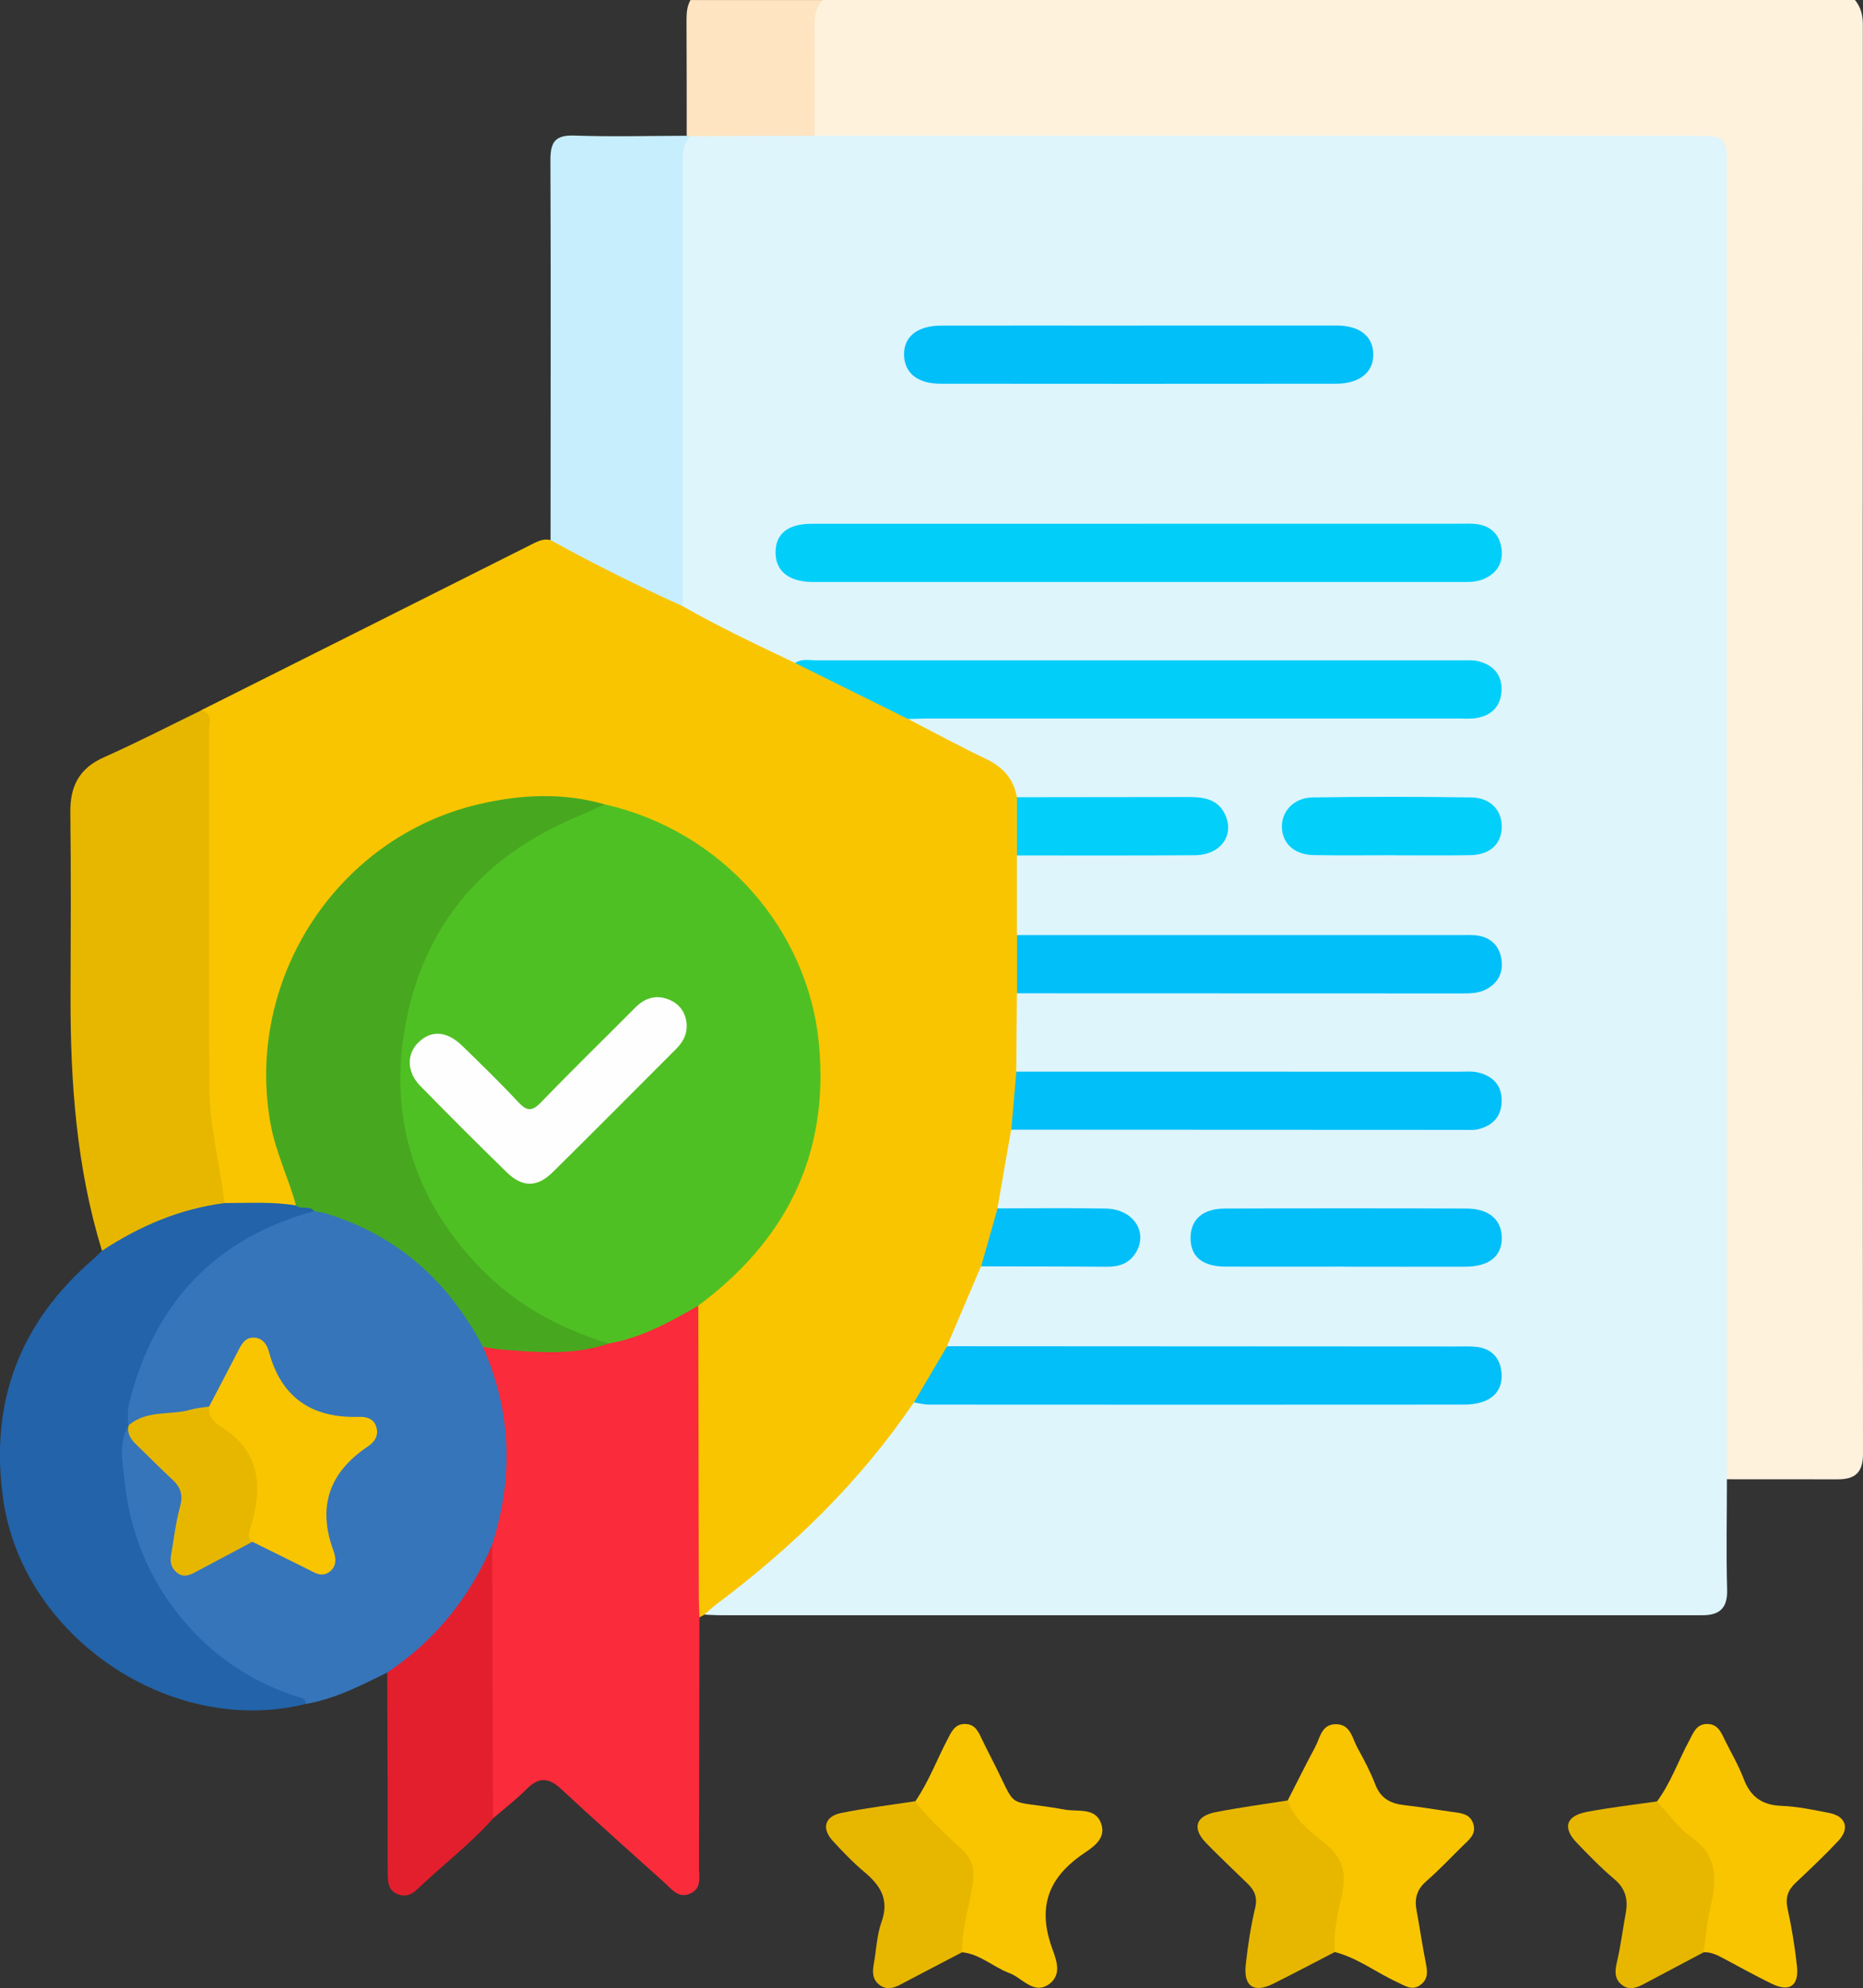
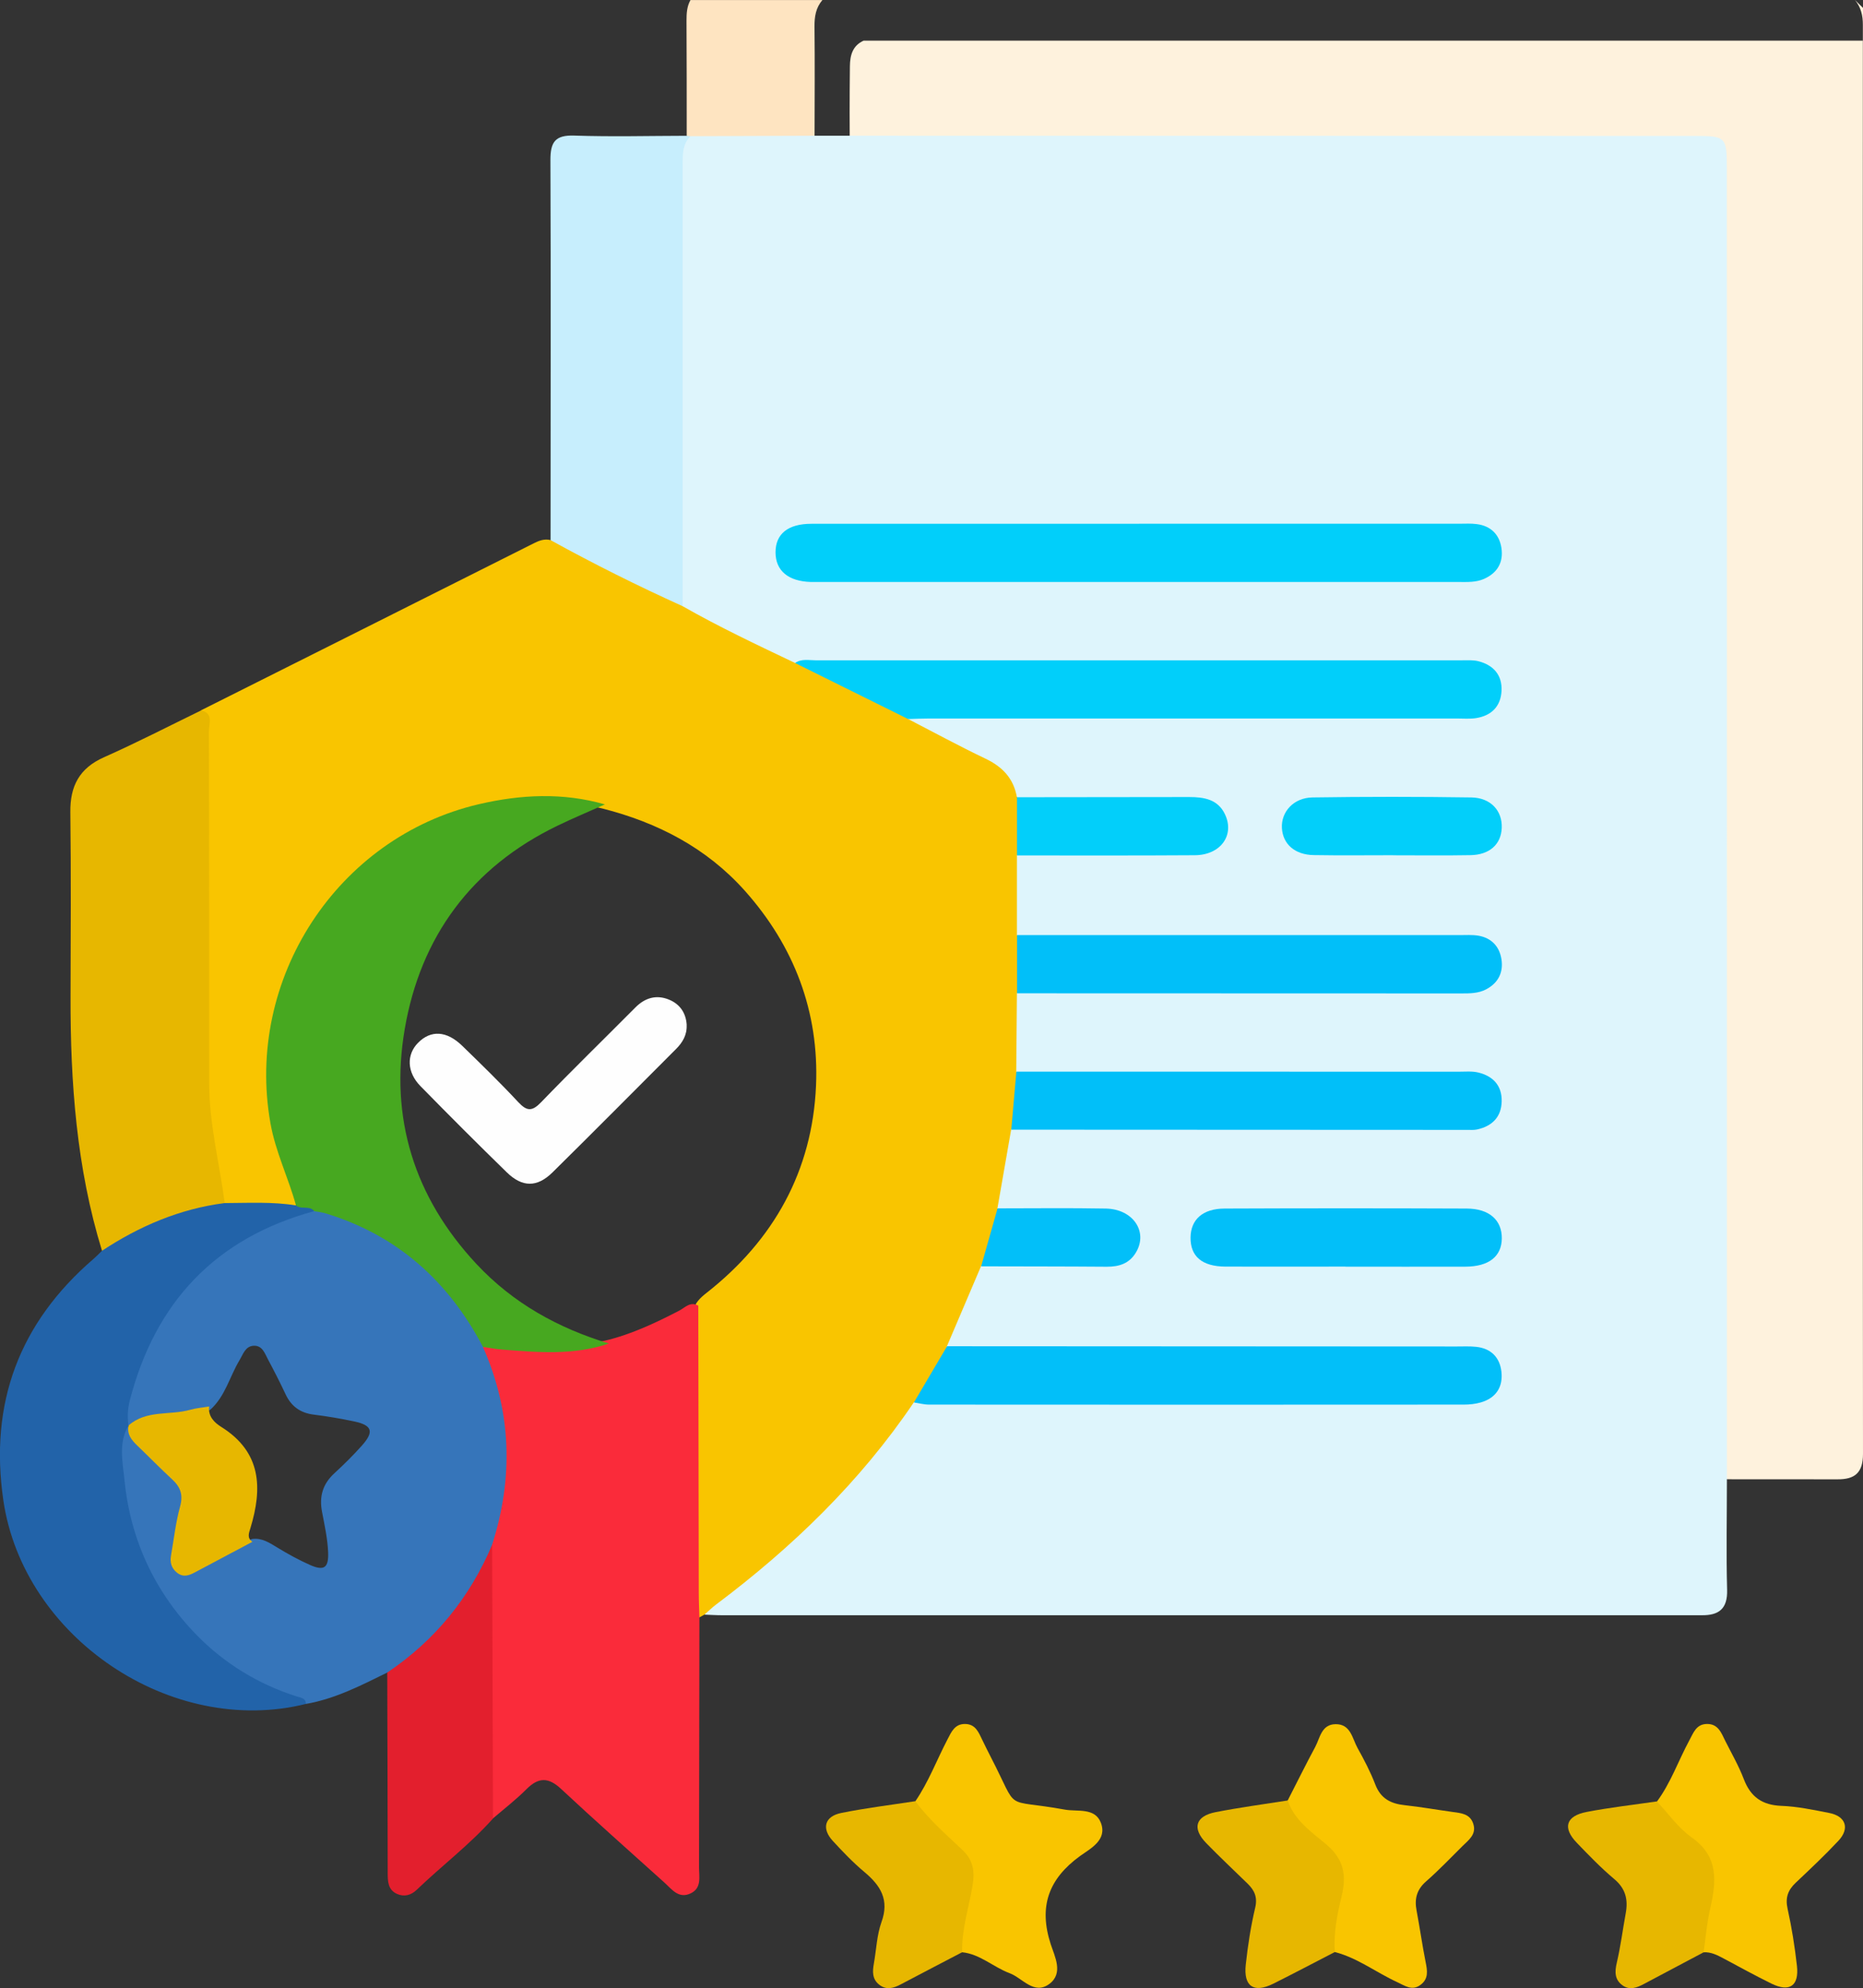
<svg xmlns="http://www.w3.org/2000/svg" id="uuid-46675170-52a0-42a9-a0ec-ac2e5d4e19fa" viewBox="0 0 278.32 296.95">
  <rect x="0" y="0" width="278.32" height="296.95" fill="#333333" stroke="none" />
  <defs>
    <style>.uuid-0442f91c-43c1-443f-a6d8-f96b8429f8c0{fill:#fee4c1;}.uuid-0442f91c-43c1-443f-a6d8-f96b8429f8c0,.uuid-80ed413f-51da-4438-8897-281b37d6cdf9,.uuid-a3ce43b0-a358-4beb-b1a8-9c0afd935690,.uuid-b679fe3d-f653-47bf-bef3-88a8a7fe9265,.uuid-f5b2deea-39b3-486b-8490-e3c8df178667,.uuid-9ca1939b-c90b-4d10-9858-26ded80de54e,.uuid-12af227a-0344-48a7-aff7-e56990027056,.uuid-378af335-c88a-4968-8de6-22d3c173773b,.uuid-7875b6ec-7efc-4e91-96de-b4258ca034f7,.uuid-84645e5f-e248-4df9-a5c2-e05005de14a2,.uuid-fce0ba2c-c925-406e-b48b-abb4a08670fa,.uuid-ca32bb67-fcaf-409e-a100-be8c46ecaf11,.uuid-364c134a-ad89-4738-b558-67c00ab89a91,.uuid-683a655e-e58d-444c-a820-b125265d94b2,.uuid-96580b04-aeff-47af-9cd3-43770ad88abb,.uuid-06f43e41-3e06-4460-9120-3cfb0f052c3d,.uuid-57088114-3755-4d7c-b476-c7eaafa24e08{stroke-width:0px;}.uuid-80ed413f-51da-4438-8897-281b37d6cdf9{fill:#02bff9;}.uuid-a3ce43b0-a358-4beb-b1a8-9c0afd935690{fill:#3675ba;}.uuid-b679fe3d-f653-47bf-bef3-88a8a7fe9265{fill:#f9c500;}.uuid-f5b2deea-39b3-486b-8490-e3c8df178667{fill:#02cffa;}.uuid-9ca1939b-c90b-4d10-9858-26ded80de54e{fill:#01cffa;}.uuid-12af227a-0344-48a7-aff7-e56990027056{fill:#01bff9;}.uuid-378af335-c88a-4968-8de6-22d3c173773b{fill:#e31f2d;}.uuid-7875b6ec-7efc-4e91-96de-b4258ca034f7{fill:#2263a9;}.uuid-84645e5f-e248-4df9-a5c2-e05005de14a2{fill:#fef2dd;}.uuid-fce0ba2c-c925-406e-b48b-abb4a08670fa{fill:#c7eefd;}.uuid-ca32bb67-fcaf-409e-a100-be8c46ecaf11{fill:#fa2b3a;}.uuid-364c134a-ad89-4738-b558-67c00ab89a91{fill:#47a820;}.uuid-683a655e-e58d-444c-a820-b125265d94b2{fill:#e7b700;}.uuid-96580b04-aeff-47af-9cd3-43770ad88abb{fill:#def5fc;}.uuid-06f43e41-3e06-4460-9120-3cfb0f052c3d{fill:#4fc023;}.uuid-57088114-3755-4d7c-b476-c7eaafa24e08{fill:#fefefe;}</style>
  </defs>
-   <path class="uuid-84645e5f-e248-4df9-a5c2-e05005de14a2" d="M277.12,0c.89,1.09,1.19,2.31,1.18,3.74-.03,71.13-.04,142.27.02,213.4,0,2.85-1.24,3.81-3.8,3.8-5.51-.01-11.02,0-16.53-.01-1.32-1.47-.94-3.29-.94-4.98-.03-26.66-.02-53.31-.02-79.97,0-36.22,0-72.44,0-108.66q0-6.07-6.14-6.07c-41.24,0-82.48,0-123.72-.01-1.81,0-3.69.31-5.39-.66-.86-.8-.93-1.87-.94-2.93-.07-4.61-.06-9.22-.01-13.84.02-1.63.4-3.06,2.05-3.81h154.25Z" />
+   <path class="uuid-84645e5f-e248-4df9-a5c2-e05005de14a2" d="M277.12,0c.89,1.09,1.19,2.31,1.18,3.74-.03,71.13-.04,142.27.02,213.4,0,2.85-1.24,3.81-3.8,3.8-5.51-.01-11.02,0-16.53-.01-1.32-1.47-.94-3.29-.94-4.98-.03-26.66-.02-53.31-.02-79.97,0-36.22,0-72.44,0-108.66c-41.24,0-82.48,0-123.72-.01-1.81,0-3.69.31-5.39-.66-.86-.8-.93-1.87-.94-2.93-.07-4.61-.06-9.22-.01-13.84.02-1.63.4-3.06,2.05-3.81h154.25Z" />
  <path class="uuid-0442f91c-43c1-443f-a6d8-f96b8429f8c0" d="M122.87,0c-.99,1.15-1.2,2.47-1.19,3.97.06,5.43.02,10.87.01,16.3-.54.64-1.3.85-2.07.85-5.37.03-10.75.39-16.12-.2-.36-.13-.67-.35-.91-.65,0-5.74,0-11.48-.03-17.21,0-1.07.06-2.1.59-3.05h19.72Z" />
  <path class="uuid-96580b04-aeff-47af-9cd3-43770ad88abb" d="M103.12,20.34c6.19-.02,12.38-.05,18.57-.07,43.85,0,87.7.02,131.56.03,4.55,0,4.73.18,4.73,4.74,0,65.3,0,130.59.01,195.89,0,5.51-.12,11.01.03,16.52.08,2.86-1.26,3.82-3.81,3.79-.29,0-.58,0-.87,0-48.49,0-96.98,0-145.47,0-.87,0-1.74-.06-2.61-.09-.01-1.14.84-1.67,1.6-2.24,10.76-8.06,20.23-17.39,28.08-28.33.71-.99,1.53-1.73,2.87-1.53,25.89-.07,51.78-.01,77.66-.04,1.73,0,3.49.12,5.17-.44,1.51-.51,2.55-1.48,2.49-3.15-.07-1.8-1.24-2.74-2.92-3.08-1.34-.26-2.69-.18-4.05-.19-23.08,0-46.17,0-69.25-.01-1.63,0-3.29.17-4.89-.35-1.02-.44-1.18-1.3-.79-2.16,1.53-3.43,2.9-6.92,4.47-10.33.2-.44.68-.67,1.14-.83,5.08-.58,10.19-.13,15.28-.27,1.15-.03,2.31.03,3.46-.06,1.94-.14,3.44-1,3.58-3.05.13-2.03-1.25-3.19-3.1-3.59-2.75-.59-5.57-.13-8.35-.31-2.94-.19-5.96.64-8.82-.67-.72-.95-.56-2.04-.27-3.03.88-2.99.48-6.29,2.22-9.08,1.54-.81,3.21-.57,4.83-.57,20.09-.02,40.18,0,60.26-.01,1.45,0,2.91.09,4.33-.25,1.66-.41,2.84-1.41,2.83-3.19-.01-1.79-1.24-2.76-2.88-3.16-1.42-.35-2.88-.24-4.33-.24-19.7,0-39.4,0-59.1-.02-1.71,0-3.5.31-5.06-.77-1.27-3.92-1.18-7.85-.08-11.79,1.52-1.18,3.32-.85,5.02-.85,19.69-.03,39.39-.01,59.08-.02,1.64,0,3.29.09,4.88-.44,1.65-.55,2.67-1.65,2.49-3.43-.17-1.64-1.34-2.49-2.89-2.8-1.34-.26-2.69-.18-4.04-.18-19.79,0-39.58,0-59.37-.02-1.71,0-3.5.3-5.07-.75-1.38-4.05-1.09-8.14-.21-12.23,1.15-1.19,2.66-.97,4.08-.98,6.27-.04,12.55-.01,18.82-.02.97,0,1.93.02,2.9-.01,3.44-.1,4.83-1.05,4.8-3.28-.03-2.14-1.61-3.47-4.77-3.56-6.75-.2-13.51-.04-20.26-.08-1.54,0-3.09.13-4.61-.28-.18-.06-.43-.1-.51-.25-2.81-5.37-8.51-6.6-13.22-9.25-.92-.52-1.94-.88-2.73-1.62-.82-.76-.59-1.32.39-1.68,1.61-.45,3.26-.31,4.9-.31,24.81,0,49.63,0,74.44-.01,1.54,0,3.1.11,4.61-.29,1.54-.41,2.63-1.36,2.7-3,.08-1.81-1.09-2.84-2.72-3.28-1.5-.41-3.07-.28-4.61-.28-29.64,0-59.28,0-88.92,0-2.41,0-4.83-.07-7.23-.05-.78.18-1.55.06-2.26-.27-4.81-2.25-9.54-4.68-14.26-7.11-.99-.51-1.67-1.3-1.86-2.45-.25-1.54-.18-3.09-.18-4.63,0-19.8-.02-39.59.01-59.39,0-1.98-.32-4.18,2.05-5.27Z" />
  <path class="uuid-b679fe3d-f653-47bf-bef3-88a8a7fe9265" d="M101.97,90.53c5.46,3.11,11.14,5.79,16.81,8.49,2.13,0,3.85,1.19,5.59,2.15,3.76,2.09,8.01,3.28,11.3,6.22,3.84,1.98,7.64,4.05,11.54,5.91,2.55,1.21,4.22,2.96,4.71,5.77,1.3,2.89,1.25,5.79,0,8.68,0,3.97,0,7.94,0,11.91,1.26,2.9,1.28,5.79,0,8.69l-.1,11.69c.57,2.96.8,5.9-.76,8.67-.68,3.92-1.37,7.83-2.05,11.75.49,3.26-.79,6.01-2.45,8.65-1.7,3.98-3.39,7.96-5.09,11.94-.86,3.27-2.14,6.29-4.96,8.41-8.01,11.85-18.14,21.63-29.53,30.18-.61.46-1.16,1-1.73,1.5-.26.14-.51.28-.77.43-.96-.59-1.06-1.59-1.06-2.54,0-14.4-.31-28.81.14-43.21.22-1.22,1.07-2,2-2.73,10.05-7.89,15.8-18.22,16.35-30.95.47-11.01-3.26-20.85-10.66-29.13-5.72-6.39-13-10.15-21.22-12.25-20.85-5.07-42.68,8.25-48.11,29.48-2.31,9.04-1.77,17.96,2,26.61.52,1.18,1.8,2.67-.49,3.56-3.38.18-6.78.85-10.08-.54-2.32-5.73-2.91-11.81-2.98-17.87-.2-15.84-.07-31.68-.06-47.52,0-2.8,0-5.6-.28-8.39,16.58-8.31,33.15-16.62,49.72-24.95.8-.4,1.58-.7,2.48-.48,1.03-.18,1.87.36,2.72.78,4.92,2.43,9.81,4.92,14.72,7.36.87.43,1.7.91,2.28,1.71Z" />
  <path class="uuid-a3ce43b0-a358-4beb-b1a8-9c0afd935690" d="M57.85,249.8c-3.9,1.92-7.77,3.92-12.12,4.68-16.22-5-25.17-16.17-27.8-32.71-.36-2.3-.22-4.61-.15-6.92.02-.85.05-1.78,1.09-2.14,2.2,2.68,4.72,5.08,7.19,7.51,1.53,1.5,2.02,3.17,1.51,5.25-.53,2.15-.93,4.35-1.13,6.55-.19,2.05.71,2.7,2.62,1.91,2.94-1.22,5.63-2.97,8.62-4.08,1.46-.19,2.6.58,3.75,1.28,1.57.96,3.18,1.84,4.86,2.59,2.12.94,2.83.46,2.73-1.91-.09-2.03-.53-4.02-.91-6.01-.44-2.27.09-4.16,1.84-5.76,1.42-1.3,2.8-2.67,4.09-4.11,1.89-2.11,1.57-3.07-1.15-3.64-1.98-.42-3.99-.76-6-1.01-2.02-.25-3.37-1.22-4.23-3.05-.82-1.75-1.7-3.47-2.61-5.17-.49-.91-.84-2.13-2.15-2.07-1.25.06-1.58,1.27-2.12,2.16-1.48,2.46-2.13,5.41-4.39,7.42-3.94,1.28-8.14,1.23-12.11,2.39-1.23-.95-.89-2.25-.68-3.47,2.37-13.77,14.47-26.3,28.16-29.2,6.39.93,11.72,4.07,16.52,8.18,4.21,3.6,7.39,8.04,9.85,13,4.02,9.48,4.69,19.1,1.18,28.89-2.36,6.57-6.35,12.02-11.56,16.6-1.42,1.25-2.83,2.63-4.87,2.84Z" />
  <path class="uuid-ca32bb67-fcaf-409e-a100-be8c46ecaf11" d="M73.52,230.7c3.21-10.02,2.91-19.88-1.38-29.55.81-.72,1.77-.56,2.73-.47,5.17.49,10.32.43,15.44-.43,3.95-.93,7.58-2.65,11.16-4.5.86-.45,1.66-1.43,2.85-.74.02,14.27.04,28.55.07,42.82,0,1.25.06,2.5.1,3.75-.02,12.44-.03,24.89-.06,37.33,0,1.4.42,3.06-1.23,3.86-1.81.88-2.83-.6-3.95-1.61-5.16-4.65-10.36-9.25-15.44-13.99-1.9-1.77-3.38-1.74-5.17.06-1.56,1.56-3.32,2.92-5,4.36-1.15-1.04-1-2.45-1.01-3.77-.04-10.49-.01-20.97-.02-31.46,0-1.94.59-3.78.9-5.67Z" />
  <path class="uuid-683a655e-e58d-444c-a820-b125265d94b2" d="M30.05,106.1c1.9.45,1.15,2,1.16,3.09.05,17.53.03,35.06.04,52.59,0,6.06,1.54,11.93,2.32,17.9-.94,1.15-2.36,1.17-3.62,1.46-4.31.99-8.39,2.52-12.1,4.95-.77.5-1.54,1.21-2.61.72-3.81-12.38-4.73-25.12-4.7-37.98.03-9.17.08-18.34-.03-27.51-.05-3.9,1.33-6.58,5.02-8.22,4.91-2.18,9.69-4.65,14.52-7Z" />
  <path class="uuid-7875b6ec-7efc-4e91-96de-b4258ca034f7" d="M15.23,186.81c5.6-3.69,11.63-6.27,18.33-7.13,3.56-.01,7.12-.22,10.65.35,1.06-.19,2.25-.78,2.74.85-14.75,4.02-23.78,13.61-27.57,28.32-.32,1.25-.35,2.46-.19,3.7h.01c-1.54,2.58-.87,5.45-.61,8.08.87,8.98,4.55,16.86,10.86,23.29,4.14,4.21,9.17,7.28,14.86,9.09.67.21,1.34.23,1.41,1.12-20.11,5.01-42.22-9.89-45.22-30.4-2.12-14.53,2.38-26.52,13.48-36.07.43-.37.83-.79,1.24-1.19Z" />
  <path class="uuid-fce0ba2c-c925-406e-b48b-abb4a08670fa" d="M101.97,90.53c-6.7-3.03-13.28-6.31-19.72-9.86,0-18.91.06-37.83-.02-56.74-.01-2.73.71-3.78,3.58-3.68,5.59.19,11.19.04,16.79.03.18.02.36.05.53.07-1.19,1.22-1.15,2.75-1.15,4.31.01,21.96,0,43.92,0,65.88Z" />
  <path class="uuid-378af335-c88a-4968-8de6-22d3c173773b" d="M73.52,230.7c.04,13.63.09,27.26.13,40.9-3.48,3.9-7.65,7.05-11.4,10.65-.84.81-1.87,1.09-2.94.61-1.38-.62-1.39-1.91-1.39-3.21,0-9.95-.05-19.9-.07-29.85,7.14-4.8,12.33-11.19,15.68-19.1Z" />
  <path class="uuid-b679fe3d-f653-47bf-bef3-88a8a7fe9265" d="M192.38,268.89c1.36-2.65,2.68-5.33,4.09-7.95.74-1.37.93-3.4,3.05-3.43,2.27-.03,2.49,2.12,3.29,3.56.98,1.76,1.93,3.57,2.65,5.45.81,2.11,2.32,2.87,4.4,3.09,2.39.26,4.77.68,7.15,1.01,1.26.17,2.58.27,3.07,1.72.56,1.62-.68,2.47-1.62,3.4-1.78,1.76-3.51,3.59-5.4,5.24-1.42,1.24-1.77,2.63-1.43,4.38.48,2.55.84,5.13,1.35,7.68.26,1.3.46,2.49-.76,3.4-1.28.96-2.35.12-3.48-.4-3.14-1.44-5.92-3.62-9.33-4.5-1.21-1.47-.66-3.1-.44-4.7,1.42-9.89,2.47-6.49-4.37-13.7-1.1-1.16-3.04-2.02-2.23-4.24Z" />
  <path class="uuid-b679fe3d-f653-47bf-bef3-88a8a7fe9265" d="M247.54,269.06c2.08-2.81,3.2-6.12,4.85-9.16.59-1.09,1.01-2.38,2.57-2.42,1.72-.05,2.19,1.33,2.78,2.52.95,1.89,2.02,3.74,2.77,5.71,1.02,2.67,2.75,3.89,5.63,4,2.39.09,4.77.6,7.13,1.06,2.47.48,3.11,2.3,1.38,4.15-2.04,2.18-4.22,4.23-6.39,6.28-1.15,1.09-1.57,2.22-1.21,3.86.62,2.81,1.08,5.68,1.4,8.54.34,3-1.11,3.98-3.8,2.66-2.42-1.19-4.78-2.49-7.16-3.76-.94-.5-1.88-.99-2.99-.92-1.24-1.94-.2-3.93.06-5.82,1.12-8.11,2.08-6.1-4.08-12.43-1.2-1.23-3.08-2.08-2.95-4.27Z" />
  <path class="uuid-b679fe3d-f653-47bf-bef3-88a8a7fe9265" d="M136.75,269.02c1.97-2.88,3.19-6.15,4.79-9.22.58-1.11,1.08-2.34,2.64-2.32,1.57.02,2.02,1.26,2.57,2.39.42.87.85,1.73,1.29,2.59,4.35,8.41,1.56,6.09,11.05,7.81,1.89.34,4.48-.34,5.37,1.96,1,2.6-1.58,3.86-3.11,4.97-4.72,3.43-6.2,7.56-4.38,13.17.59,1.82,1.94,4.33-.2,5.93-2.31,1.72-4.01-.89-5.96-1.61-2.42-.9-4.38-2.84-7.08-3.12-1.17-1.28-.57-2.72-.33-4.1,1.85-10.67,2.42-7.66-4.54-14.98-.93-.98-2.44-1.69-2.12-3.48Z" />
  <path class="uuid-683a655e-e58d-444c-a820-b125265d94b2" d="M136.75,269.02c2.01,2.72,4.56,4.94,6.99,7.23,1.71,1.61,1.9,3.3,1.54,5.44-.55,3.29-1.63,6.49-1.54,9.88-3.06,1.6-6.12,3.19-9.17,4.8-1.07.57-2.15.89-3.22.05-1.07-.84-1.01-1.98-.8-3.16.37-2.07.44-4.25,1.14-6.2,1.2-3.31-.13-5.44-2.54-7.46-1.69-1.41-3.23-3.02-4.73-4.65-1.72-1.86-1.23-3.68,1.26-4.18,3.66-.74,7.38-1.19,11.07-1.76Z" />
  <path class="uuid-683a655e-e58d-444c-a820-b125265d94b2" d="M247.54,269.06c1.71,1.81,3.18,3.95,5.17,5.35,4.1,2.89,3.71,6.61,2.77,10.69-.49,2.12-.66,4.32-.97,6.48-2.97,1.57-5.94,3.14-8.9,4.72-1.07.57-2.17.99-3.24.2-1.16-.85-1.15-2.01-.83-3.37.57-2.42.88-4.91,1.33-7.36.38-2.04,0-3.7-1.71-5.13-1.99-1.67-3.8-3.55-5.6-5.42-2.15-2.23-1.63-4,1.46-4.6,3.48-.67,7.02-1.07,10.53-1.58Z" />
  <path class="uuid-683a655e-e58d-444c-a820-b125265d94b2" d="M192.38,268.89c.99,3.02,3.6,4.74,5.8,6.61,2.69,2.28,2.98,4.73,2.23,7.8-.66,2.69-1.19,5.43-1,8.24-3.07,1.58-6.12,3.2-9.21,4.74-2.9,1.44-4.45.39-4.09-2.87.31-2.85.75-5.71,1.41-8.5.37-1.57-.12-2.59-1.13-3.58-2.07-2.02-4.18-3.99-6.19-6.06-2.14-2.2-1.61-4.03,1.4-4.62,3.57-.7,7.19-1.18,10.79-1.75Z" />
  <path class="uuid-9ca1939b-c90b-4d10-9858-26ded80de54e" d="M170.2,78.22c15.94,0,31.88,0,47.83,0,.87,0,1.75-.06,2.61.06,2.07.27,3.35,1.54,3.66,3.54.33,2.13-.57,3.75-2.62,4.65-1.2.52-2.45.45-3.71.45-31.98,0-63.96,0-95.94,0-.29,0-.58,0-.87,0-3.39-.09-5.3-1.68-5.3-4.43,0-2.75,1.86-4.26,5.35-4.26,16.33-.01,32.66,0,48.98,0Z" />
  <path class="uuid-9ca1939b-c90b-4d10-9858-26ded80de54e" d="M135.67,107.39c-5.63-2.79-11.26-5.58-16.89-8.37.96-.67,2.06-.4,3.09-.4,32.15-.01,64.31-.01,96.46,0,.87,0,1.77-.07,2.59.15,2.21.59,3.51,2.06,3.4,4.41-.12,2.33-1.51,3.7-3.79,4.07-.94.15-1.93.06-2.89.06-26.26,0-52.53,0-78.79,0-1.06,0-2.12.05-3.18.08Z" />
  <path class="uuid-80ed413f-51da-4438-8897-281b37d6cdf9" d="M136.53,209.47c1.65-2.8,3.31-5.61,4.96-8.41,25.38.01,50.75.03,76.13.04.96,0,1.94-.05,2.89.05,2.21.23,3.54,1.55,3.79,3.7.26,2.29-.79,3.93-3.06,4.6-.82.24-1.71.33-2.56.33-26.63.02-53.26.02-79.89,0-.75,0-1.5-.21-2.25-.32Z" />
  <path class="uuid-12af227a-0344-48a7-aff7-e56990027056" d="M151.08,168.72c.25-2.89.5-5.78.76-8.67,22.03,0,44.06,0,66.1.01.96,0,1.97-.1,2.89.12,2.22.53,3.57,1.96,3.51,4.32-.05,2.34-1.44,3.7-3.68,4.19-.46.1-.96.06-1.45.06-22.71,0-45.42-.02-68.13-.03Z" />
  <path class="uuid-12af227a-0344-48a7-aff7-e56990027056" d="M151.94,148.35c0-2.9,0-5.79,0-8.69,22.02,0,44.04,0,66.06,0,.96,0,1.95-.07,2.89.09,1.91.34,3.1,1.59,3.41,3.47.33,2.01-.48,3.61-2.32,4.56-1.14.59-2.41.59-3.68.59-22.12-.01-44.23-.01-66.35-.02Z" />
-   <path class="uuid-12af227a-0344-48a7-aff7-e56990027056" d="M170.44,48.62c9.75,0,19.5-.01,29.25,0,3.41,0,5.4,1.58,5.47,4.22.07,2.74-2.02,4.46-5.57,4.47-19.69.02-39.39.02-59.08,0-3.43,0-5.39-1.61-5.45-4.28-.06-2.75,1.98-4.39,5.56-4.4,9.94-.02,19.89,0,29.83,0Z" />
  <path class="uuid-80ed413f-51da-4438-8897-281b37d6cdf9" d="M201,189.17c-5.98,0-11.96.02-17.93,0-3.5-.02-5.25-1.53-5.21-4.37.04-2.66,1.82-4.29,5.09-4.3,12.05-.05,24.1-.05,36.16,0,3.38.01,5.28,1.73,5.25,4.47-.03,2.69-1.94,4.19-5.42,4.21-5.98.02-11.96,0-17.93,0Z" />
  <path class="uuid-f5b2deea-39b3-486b-8490-e3c8df178667" d="M208.11,127.73c-3.95,0-7.91.05-11.86-.02-2.81-.05-4.6-1.64-4.74-4.03-.14-2.42,1.74-4.54,4.57-4.58,7.9-.12,15.81-.12,23.72,0,2.92.04,4.66,2.01,4.55,4.56-.1,2.44-1.81,4.01-4.67,4.06-3.86.07-7.71.02-11.57.02Z" />
  <path class="uuid-f5b2deea-39b3-486b-8490-e3c8df178667" d="M151.93,127.75c0-2.89,0-5.79,0-8.68,8.57,0,17.14-.01,25.71-.03,2.22,0,4.31.33,5.37,2.59,1.47,3.12-.67,6.07-4.5,6.1-8.86.06-17.72.03-26.58.03Z" />
  <path class="uuid-80ed413f-51da-4438-8897-281b37d6cdf9" d="M146.58,189.12c.82-2.89,1.64-5.77,2.45-8.65,5.39,0,10.77-.07,16.16.03,4.06.07,6.34,3.43,4.54,6.51-.98,1.69-2.52,2.19-4.4,2.18-6.25-.05-12.5-.04-18.76-.06Z" />
-   <path class="uuid-06f43e41-3e06-4460-9120-3cfb0f052c3d" d="M104.33,195c-4.22,2.44-8.48,4.8-13.37,5.65-6.19-.32-11.22-3.47-15.78-7.13-7.73-6.21-13.17-14.12-15.07-24.02-3.22-16.79,1.76-30.83,14.86-41.83,4.46-3.75,9.51-6.56,15.39-7.53,17.41,3.93,30.41,18.56,32,35.94,1.51,16.48-4.99,29.21-18.04,38.92Z" />
  <path class="uuid-364c134a-ad89-4738-b558-67c00ab89a91" d="M90.37,120.14c-2.36,1.06-4.75,2.05-7.08,3.18-12.84,6.2-20.48,16.6-22.83,30.4-2.25,13.22,1.38,25.04,10.7,35.04,5.52,5.91,12.21,9.58,19.8,11.9-5.24,1.79-10.6,1.32-15.96.9-.95-.07-1.9-.26-2.85-.4-5.15-9.81-12.8-16.68-23.5-19.94-.54-.17-1.12-.22-1.69-.32-.72-.92-1.95-.19-2.74-.86-1.13-4.14-3.06-7.99-3.82-12.3-3.81-21.48,9.94-42.68,31.14-47.63,6.27-1.46,12.56-1.77,18.83.03Z" />
-   <path class="uuid-b679fe3d-f653-47bf-bef3-88a8a7fe9265" d="M31.25,210.05c1.43-2.73,2.86-5.45,4.27-8.19.54-1.05,1.06-2.15,2.47-2.08,1.24.07,1.89,1.01,2.17,2.06,1.85,6.91,6.42,9.98,13.44,9.77,1.08-.03,2.17.2,2.59,1.43.46,1.33-.23,2.32-1.22,2.98-5.77,3.87-7.59,8.97-5.16,15.57.38,1.04.56,2.34-.61,3.18-1.17.84-2.18.12-3.22-.4-2.75-1.38-5.52-2.74-8.28-4.1-1.64,0-1.13-1.23-1.05-2.04.21-2.19.61-4.37,1.04-6.52.34-1.69-.13-2.97-1.32-4.14-1.44-1.4-2.9-2.79-4.24-4.29-.81-.9-1.88-1.81-.88-3.23Z" />
  <path class="uuid-683a655e-e58d-444c-a820-b125265d94b2" d="M31.25,210.05c-.2,1.49.79,2.43,1.8,3.06,6.02,3.76,6.18,9.15,4.36,15.12-.23.76-.54,1.47.3,2.04-2.87,1.52-5.73,3.05-8.6,4.57-.88.47-1.75.78-2.67.04-.85-.68-1.07-1.55-.89-2.57.43-2.45.7-4.94,1.36-7.33.49-1.77.02-2.93-1.23-4.07-1.76-1.63-3.44-3.35-5.17-5.01-.86-.83-1.58-1.69-1.3-3,0,0-.01,0-.01,0,2.67-2.37,6.18-1.48,9.23-2.35.91-.26,1.88-.33,2.82-.49Z" />
  <path class="uuid-57088114-3755-4d7c-b476-c7eaafa24e08" d="M102.58,153.09c.07,1.47-.6,2.6-1.59,3.59-6.14,6.14-12.25,12.31-18.44,18.41-2.31,2.28-4.52,2.26-6.84,0-4.35-4.24-8.65-8.54-12.91-12.89-2.02-2.06-2.09-4.69-.35-6.45,1.91-1.94,4.28-1.82,6.61.45,2.84,2.76,5.68,5.52,8.37,8.41,1.28,1.37,2.06,1.41,3.4.02,4.62-4.79,9.4-9.44,14.09-14.16,1.45-1.46,3.14-1.94,5.01-1.18,1.63.66,2.56,1.99,2.66,3.81Z" />
</svg>